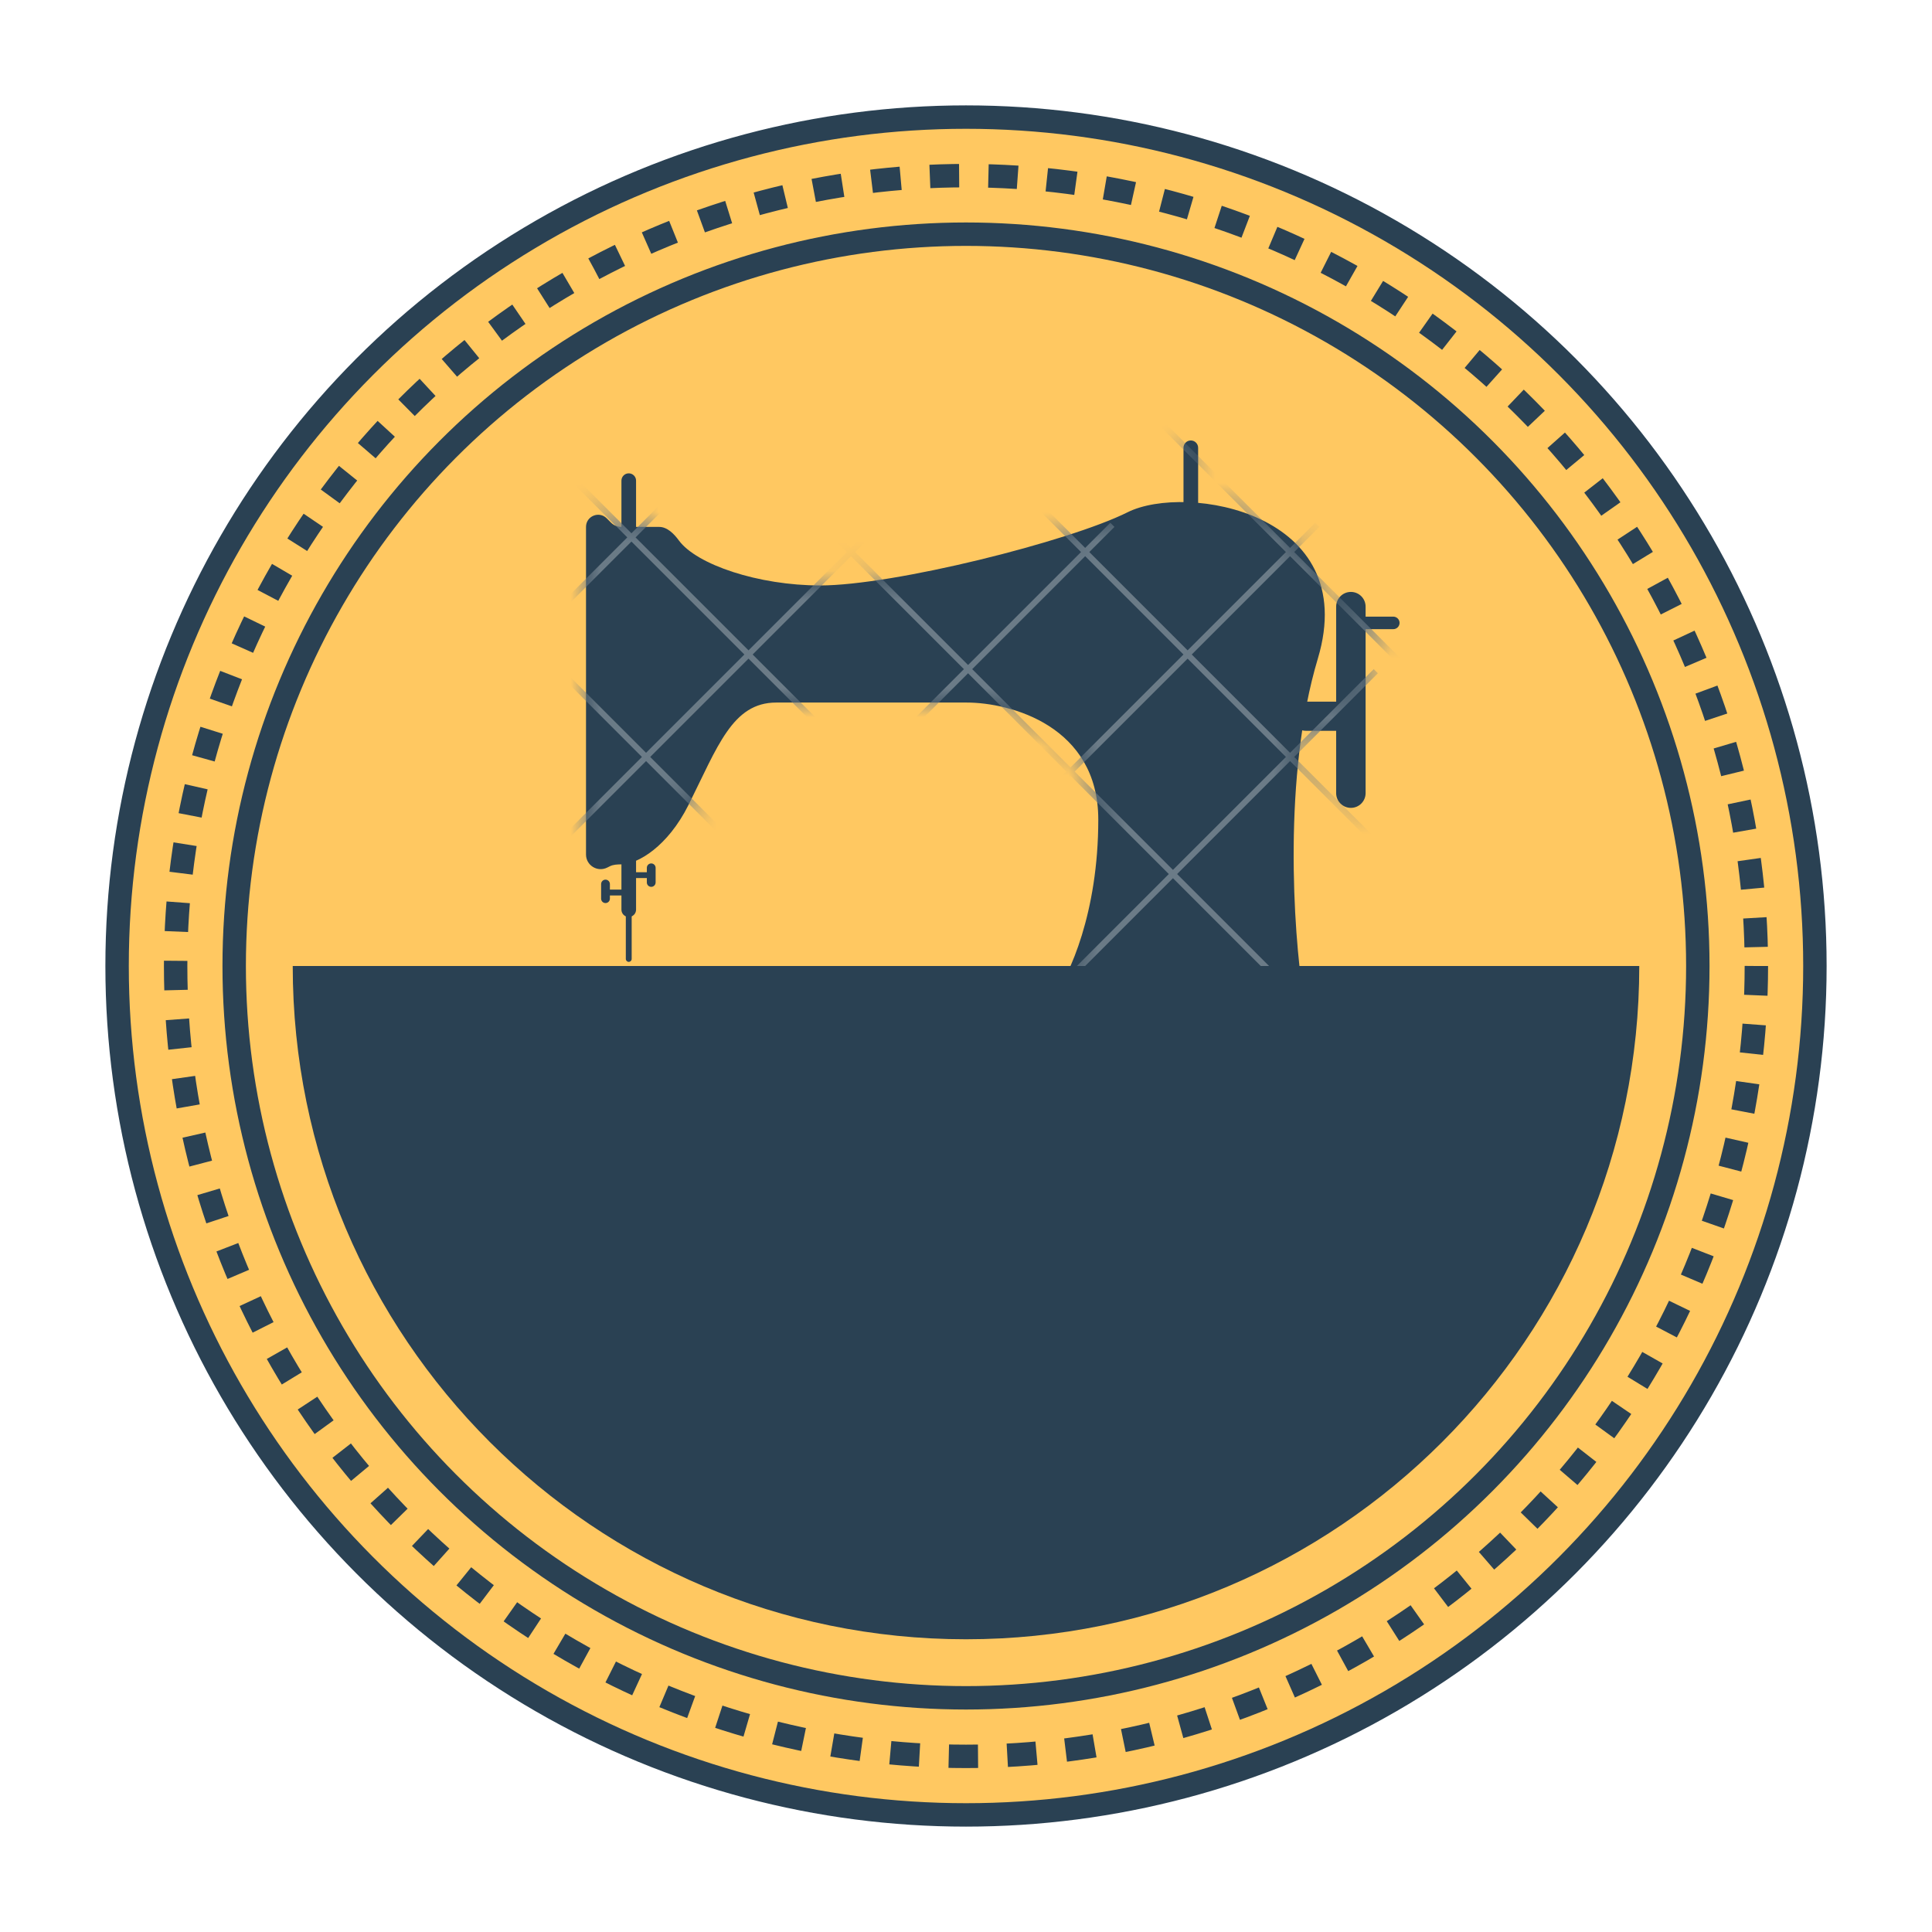
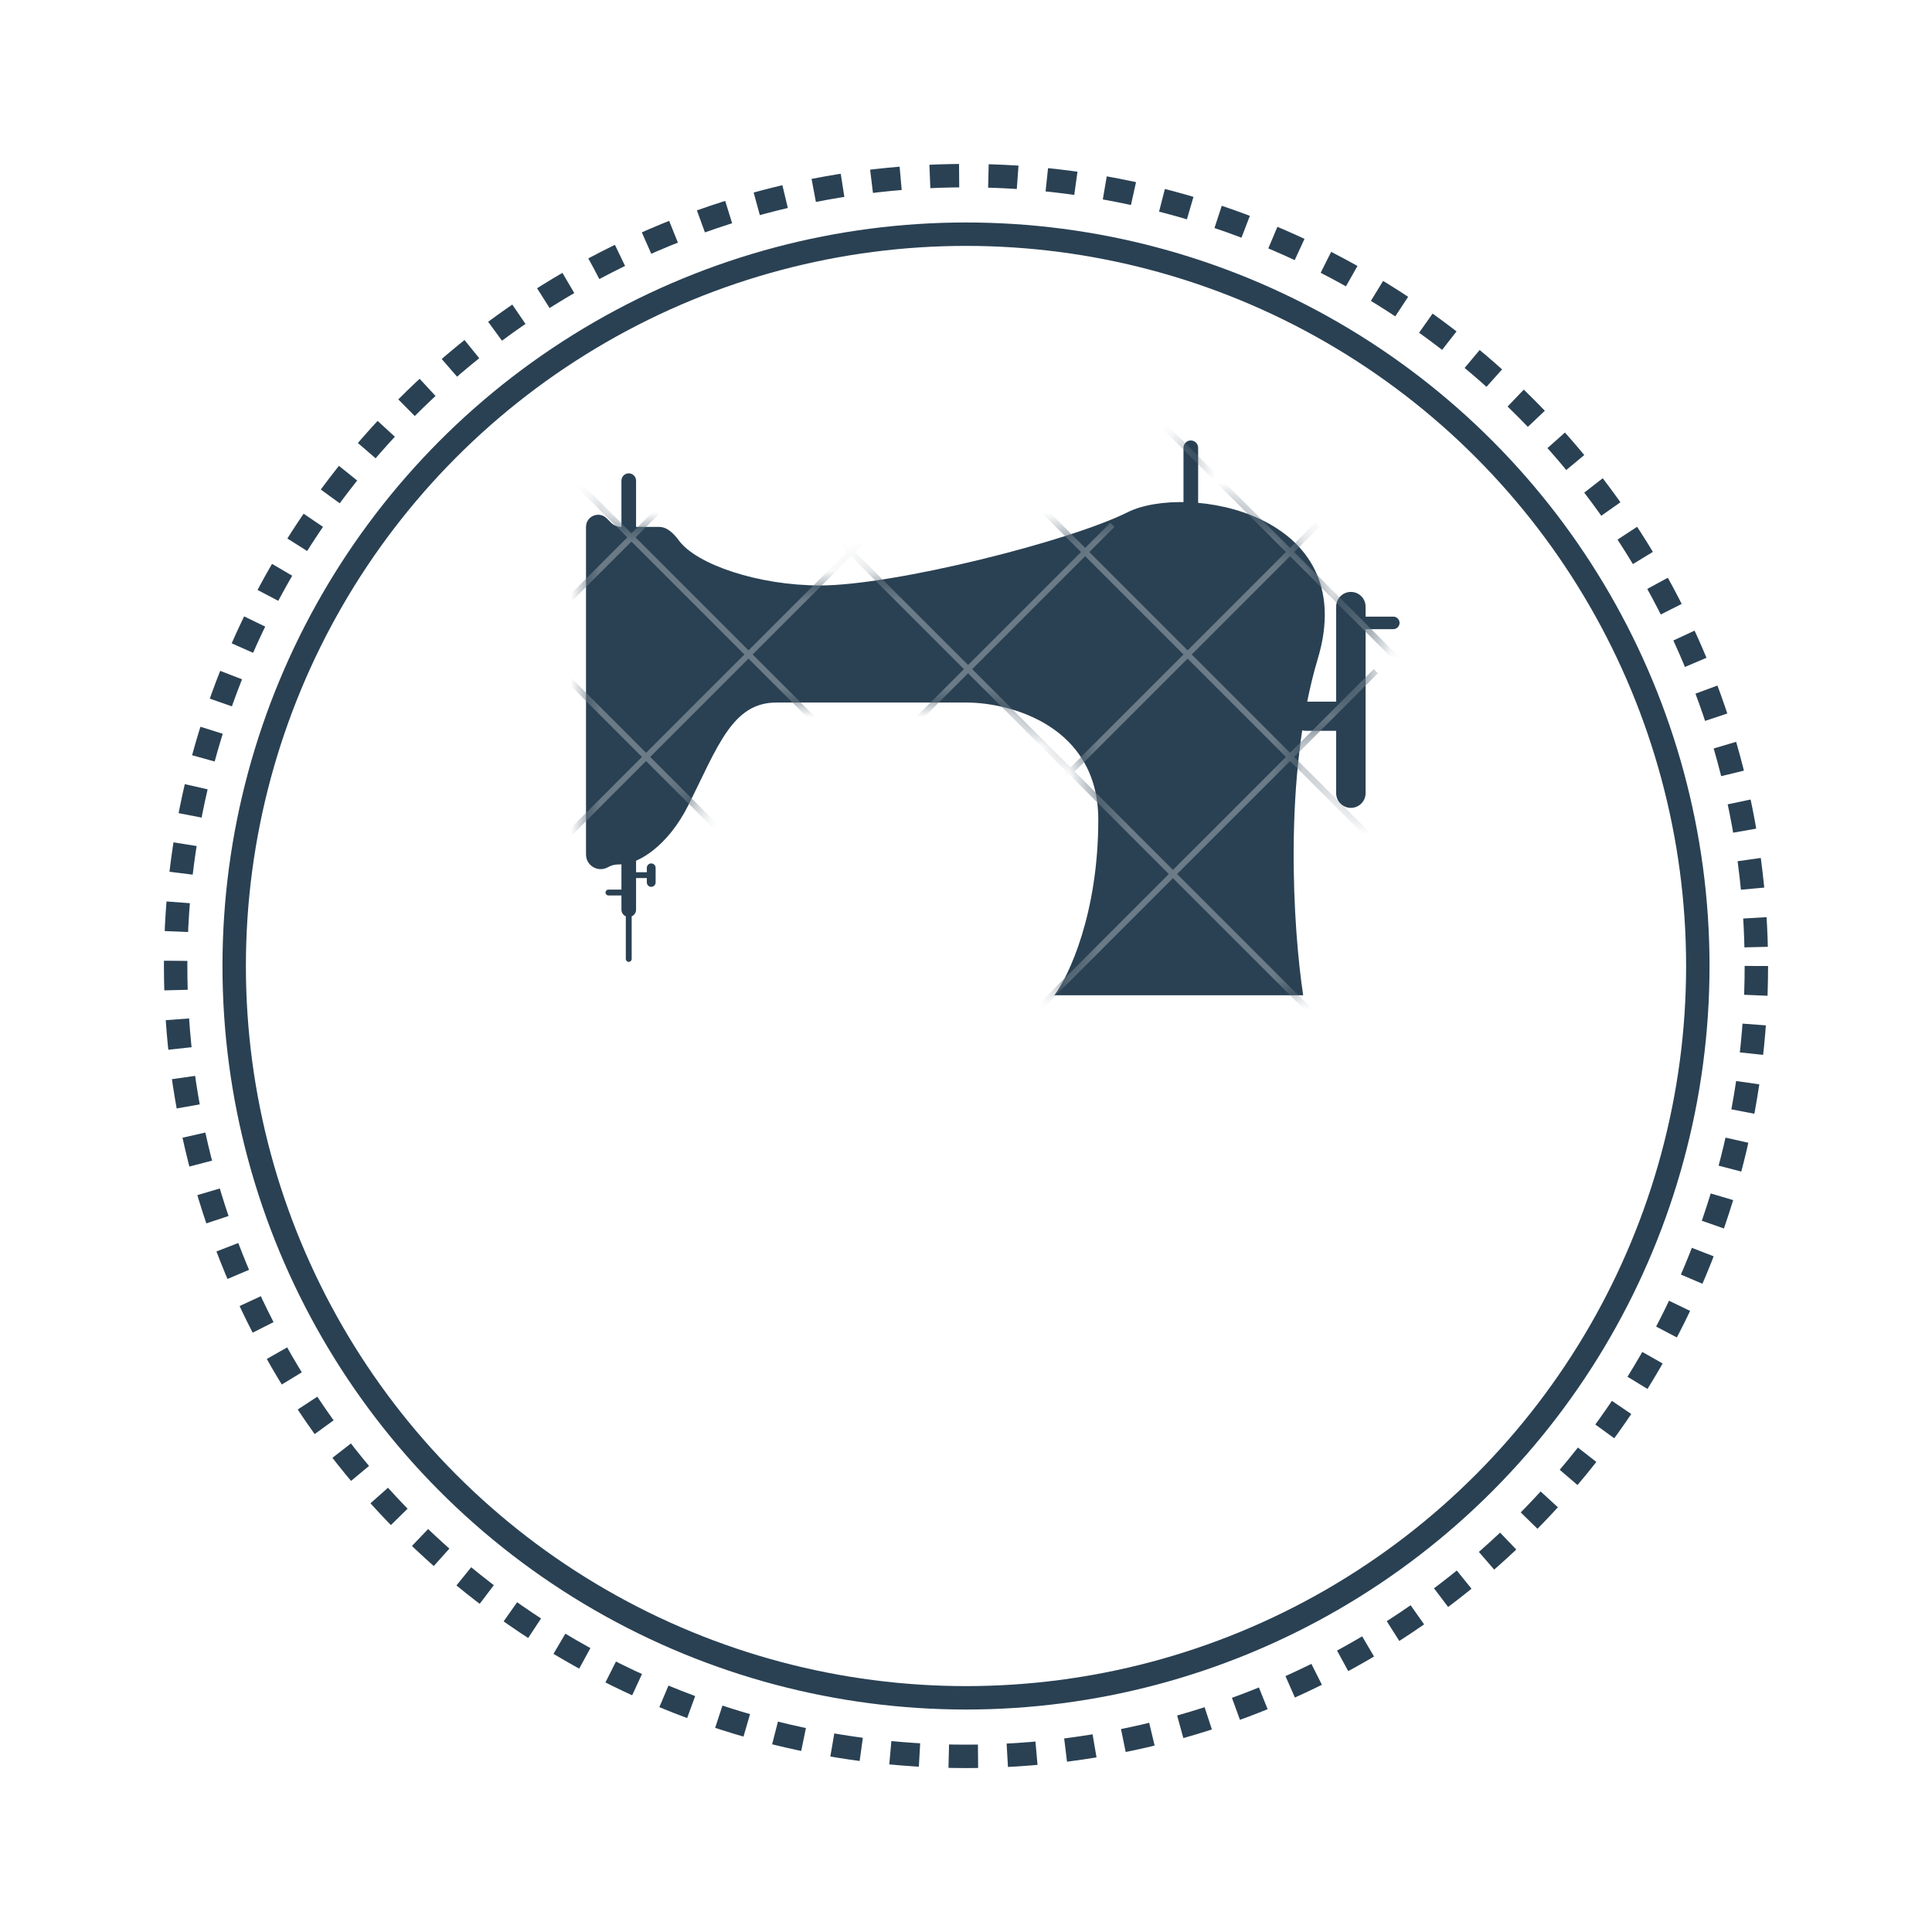
<svg xmlns="http://www.w3.org/2000/svg" width="66" height="66" viewBox="0 0 66 66" fill="none">
-   <circle cx="33" cy="33" r="29" fill="#FFC861" stroke="#2A4153" stroke-width="0.8" />
  <circle cx="33" cy="33" r="25" stroke="#2A4153" stroke-width="0.8" />
  <circle cx="33" cy="33" r="27" stroke="#2A4153" stroke-width="0.8" stroke-linejoin="round" stroke-dasharray="1 1" />
  <path d="M45.019 22.5C43.819 26.5 44.186 31.833 44.519 34L36.019 34C36.519 33.333 37.519 31.2 37.519 28C37.519 24.8 34.519 24 33.019 24H26.519C25.019 24 24.519 25.5 23.519 27.5C22.813 28.912 21.796 29.519 21.223 29.528C21.09 29.53 20.952 29.533 20.834 29.593L20.743 29.638C20.41 29.804 20.019 29.563 20.019 29.191V18C20.019 17.631 20.465 17.446 20.726 17.707L20.873 17.854C20.966 17.947 21.093 18 21.226 18H22.519C22.795 18 23.027 18.238 23.19 18.461C23.794 19.286 25.907 20 28.019 20C30.519 20 36.519 18.5 38.519 17.5C40.519 16.5 46.519 17.5 45.019 22.5Z" fill="#2A4153" />
  <path d="M21.229 16.42C21.229 16.282 21.341 16.17 21.479 16.17C21.617 16.17 21.729 16.282 21.729 16.42V18.92C21.729 19.058 21.617 19.17 21.479 19.17C21.341 19.17 21.229 19.058 21.229 18.92V16.42Z" fill="#2A4153" />
  <path d="M40.43 15.297C40.43 15.159 40.542 15.047 40.68 15.047C40.818 15.047 40.93 15.159 40.93 15.297V17.797C40.93 17.935 40.818 18.047 40.68 18.047C40.542 18.047 40.43 17.935 40.43 17.797V15.297Z" fill="#2A4153" />
  <path d="M21.229 28.575C21.229 28.437 21.341 28.325 21.479 28.325C21.617 28.325 21.729 28.437 21.729 28.575V31.075C21.729 31.213 21.617 31.325 21.479 31.325C21.341 31.325 21.229 31.213 21.229 31.075V28.575Z" fill="#2A4153" />
  <path d="M21.379 29.959C21.379 29.904 21.424 29.859 21.479 29.859C21.534 29.859 21.579 29.904 21.579 29.959V32.759C21.579 32.814 21.534 32.859 21.479 32.859C21.424 32.859 21.379 32.814 21.379 32.759V29.959Z" fill="#2A4153" />
  <path d="M21.453 29.996C21.398 29.996 21.353 29.951 21.353 29.896C21.353 29.841 21.398 29.796 21.453 29.796H22.147C22.202 29.796 22.247 29.841 22.247 29.896C22.247 29.951 22.202 29.996 22.147 29.996H21.453Z" fill="#2A4153" />
  <path d="M22.097 29.646C22.097 29.563 22.164 29.496 22.247 29.496C22.329 29.496 22.397 29.563 22.397 29.646V30.146C22.397 30.229 22.329 30.296 22.247 30.296C22.164 30.296 22.097 30.229 22.097 30.146V29.646Z" fill="#2A4153" />
  <path d="M46.612 21.493C46.494 21.493 46.398 21.397 46.398 21.279C46.398 21.161 46.494 21.065 46.612 21.065H47.597C47.715 21.065 47.811 21.161 47.811 21.279C47.811 21.397 47.715 21.493 47.597 21.493H46.612Z" fill="#2A4153" />
  <path d="M44.611 24.965C44.336 24.965 44.113 24.742 44.113 24.467C44.113 24.192 44.336 23.969 44.611 23.969H45.731C46.007 23.969 46.23 24.192 46.23 24.467C46.23 24.742 46.007 24.965 45.731 24.965H44.611Z" fill="#2A4153" />
  <path d="M45.645 20.724C45.645 20.446 45.87 20.221 46.148 20.221C46.426 20.221 46.651 20.446 46.651 20.724V27.095C46.651 27.372 46.426 27.598 46.148 27.598C45.87 27.598 45.645 27.372 45.645 27.095V20.724Z" fill="#2A4153" />
-   <path d="M20.535 30.2C20.535 30.117 20.602 30.05 20.685 30.05C20.768 30.05 20.835 30.117 20.835 30.2V30.7C20.835 30.783 20.768 30.85 20.685 30.85C20.602 30.85 20.535 30.783 20.535 30.7V30.2Z" fill="#2A4153" />
  <path d="M20.785 30.59C20.73 30.59 20.685 30.546 20.685 30.49C20.685 30.435 20.73 30.39 20.785 30.39H21.479C21.534 30.39 21.579 30.435 21.579 30.49C21.579 30.546 21.534 30.59 21.479 30.59H20.785Z" fill="#2A4153" />
  <mask id="mask0_23_123" style="mask-type:alpha" maskUnits="userSpaceOnUse" x="20" y="15" width="28" height="19">
    <path d="M45.019 22.5C43.819 26.5 44.186 31.833 44.519 34L36.019 34C36.519 33.333 37.519 31.2 37.519 28C37.519 24.8 34.519 24 33.019 24H26.519C25.019 24 24.519 25.5 23.519 27.5C22.813 28.912 21.796 29.519 21.223 29.528C21.09 29.53 20.952 29.533 20.834 29.593L20.743 29.638C20.41 29.804 20.019 29.563 20.019 29.191V18C20.019 17.631 20.465 17.446 20.726 17.707L20.873 17.854C20.966 17.947 21.093 18 21.226 18H22.519C22.795 18 23.027 18.238 23.19 18.461C23.794 19.286 25.907 20 28.019 20C30.519 20 36.519 18.5 38.519 17.5C40.519 16.5 46.519 17.5 45.019 22.5Z" fill="#2A4153" />
-     <path d="M21.229 16.42C21.229 16.282 21.341 16.17 21.479 16.17C21.617 16.17 21.729 16.282 21.729 16.42V18.92C21.729 19.058 21.617 19.17 21.479 19.17C21.341 19.17 21.229 19.058 21.229 18.92V16.42Z" fill="#2A4153" />
    <path d="M40.43 15.297C40.43 15.159 40.542 15.047 40.68 15.047C40.818 15.047 40.93 15.159 40.93 15.297V17.797C40.93 17.935 40.818 18.047 40.68 18.047C40.542 18.047 40.43 17.935 40.43 17.797V15.297Z" fill="#2A4153" />
    <path d="M21.229 28.575C21.229 28.437 21.341 28.325 21.479 28.325C21.617 28.325 21.729 28.437 21.729 28.575V31.075C21.729 31.213 21.617 31.325 21.479 31.325C21.341 31.325 21.229 31.213 21.229 31.075V28.575Z" fill="#2A4153" />
    <path d="M21.379 29.959C21.379 29.904 21.424 29.859 21.479 29.859C21.534 29.859 21.579 29.904 21.579 29.959V32.759C21.579 32.814 21.534 32.859 21.479 32.859C21.424 32.859 21.379 32.814 21.379 32.759V29.959Z" fill="#2A4153" />
    <path d="M21.453 29.996C21.398 29.996 21.353 29.951 21.353 29.896C21.353 29.841 21.398 29.796 21.453 29.796H22.147C22.202 29.796 22.247 29.841 22.247 29.896C22.247 29.951 22.202 29.996 22.147 29.996H21.453Z" fill="#2A4153" />
    <path d="M22.097 29.646C22.097 29.563 22.164 29.496 22.247 29.496C22.329 29.496 22.397 29.563 22.397 29.646V30.146C22.397 30.229 22.329 30.296 22.247 30.296C22.164 30.296 22.097 30.229 22.097 30.146V29.646Z" fill="#2A4153" />
    <path d="M46.612 21.493C46.494 21.493 46.398 21.397 46.398 21.279C46.398 21.161 46.494 21.065 46.612 21.065H47.597C47.715 21.065 47.811 21.161 47.811 21.279C47.811 21.397 47.715 21.493 47.597 21.493H46.612Z" fill="#2A4153" />
    <path d="M44.611 24.965C44.336 24.965 44.113 24.742 44.113 24.467C44.113 24.192 44.336 23.969 44.611 23.969H45.731C46.007 23.969 46.23 24.192 46.23 24.467C46.23 24.742 46.007 24.965 45.731 24.965H44.611Z" fill="#2A4153" />
    <path d="M45.645 20.724C45.645 20.446 45.87 20.221 46.148 20.221C46.426 20.221 46.651 20.446 46.651 20.724V27.095C46.651 27.372 46.426 27.598 46.148 27.598C45.87 27.598 45.645 27.372 45.645 27.095V20.724Z" fill="#2A4153" />
    <path d="M20.535 30.2C20.535 30.117 20.602 30.05 20.685 30.05C20.768 30.05 20.835 30.117 20.835 30.2V30.7C20.835 30.783 20.768 30.85 20.685 30.85C20.602 30.85 20.535 30.783 20.535 30.7V30.2Z" fill="#2A4153" />
    <path d="M20.785 30.59C20.73 30.59 20.685 30.546 20.685 30.49C20.685 30.435 20.73 30.39 20.785 30.39H21.479C21.534 30.39 21.579 30.435 21.579 30.49C21.579 30.546 21.534 30.59 21.479 30.59H20.785Z" fill="#2A4153" />
  </mask>
  <g mask="url(#mask0_23_123)">
    <path d="M17.141 20.929L29.141 32.929M19.141 15.929L31.141 27.929M26.141 15.929L45.141 34.929M30.141 11.929L49.141 30.929M37.141 11.929L56.141 30.929M47 22.929L35 34.929M28 11.929L16 23.929M45 17.929L33 29.929M38 17.929L19 36.929M34 13.929L15 32.929" stroke="#6B7B87" stroke-width="0.2" />
  </g>
-   <path d="M56 33C56 45.703 45.703 56 33 56C20.297 56 10 45.703 10 33L33 33L56 33Z" fill="#2A4153" />
</svg>